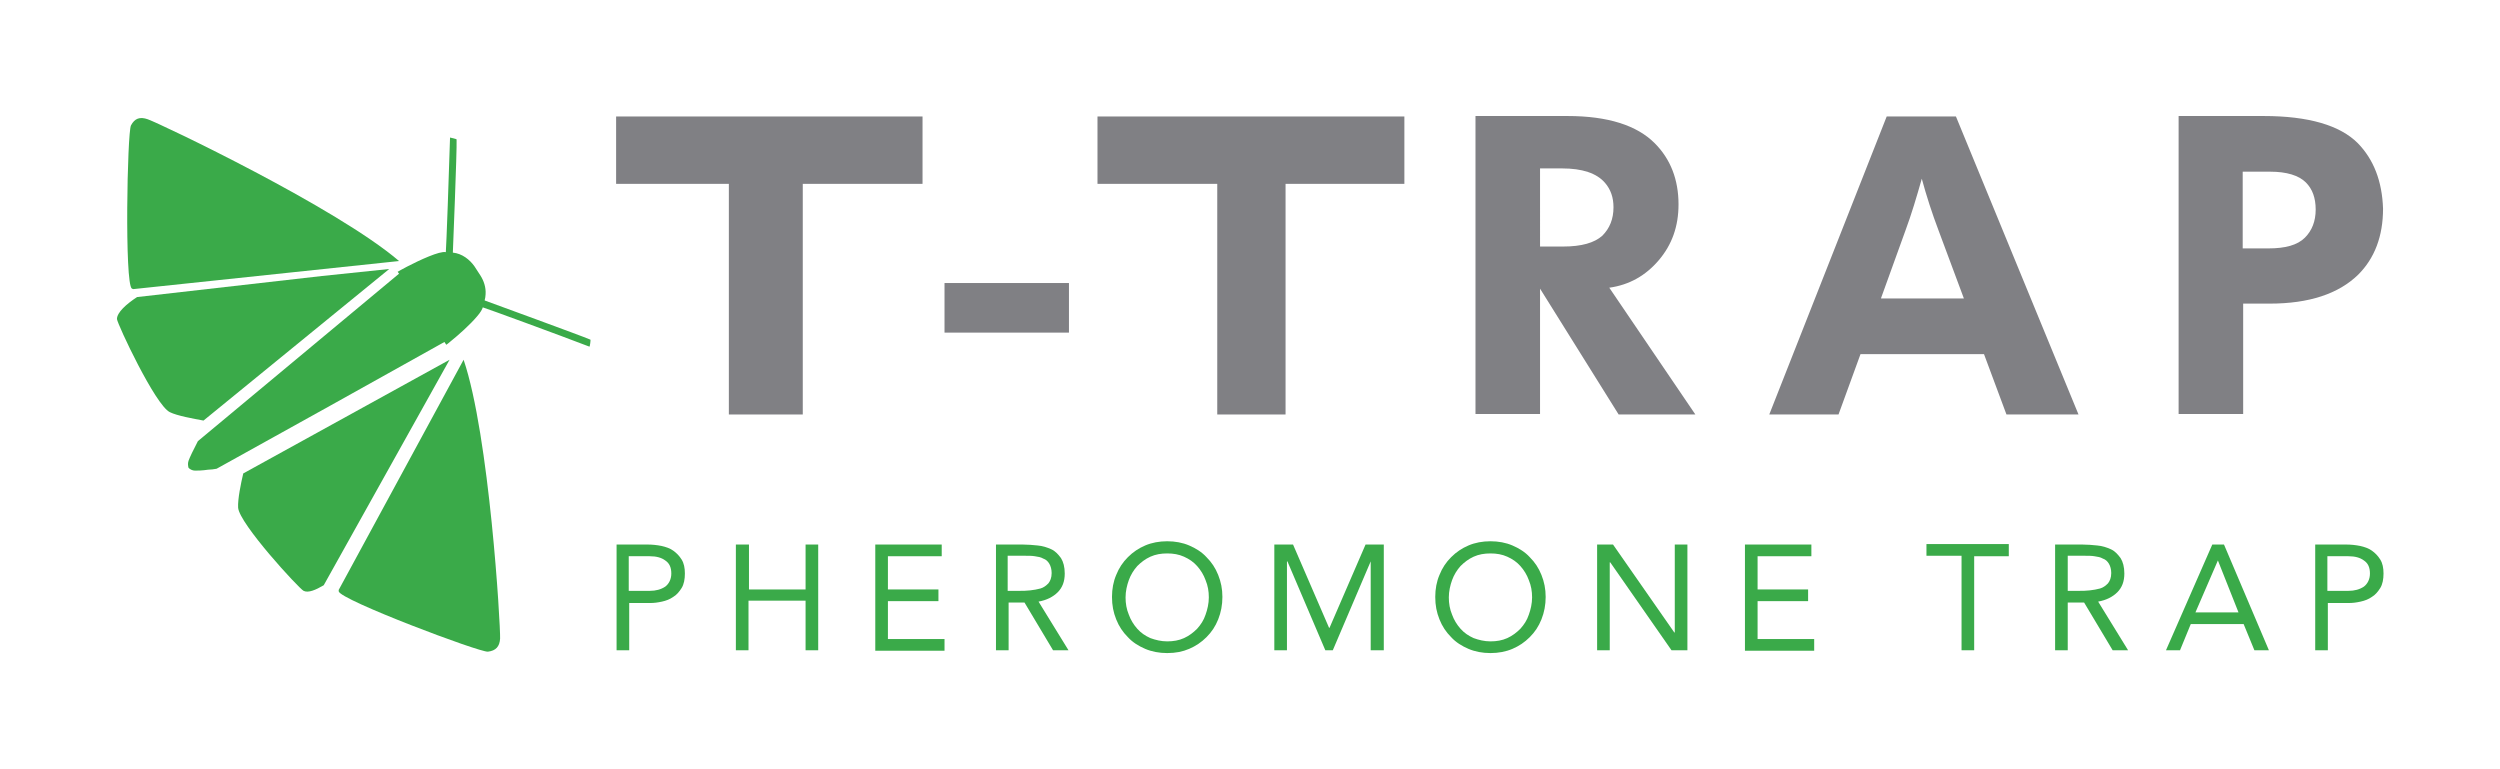
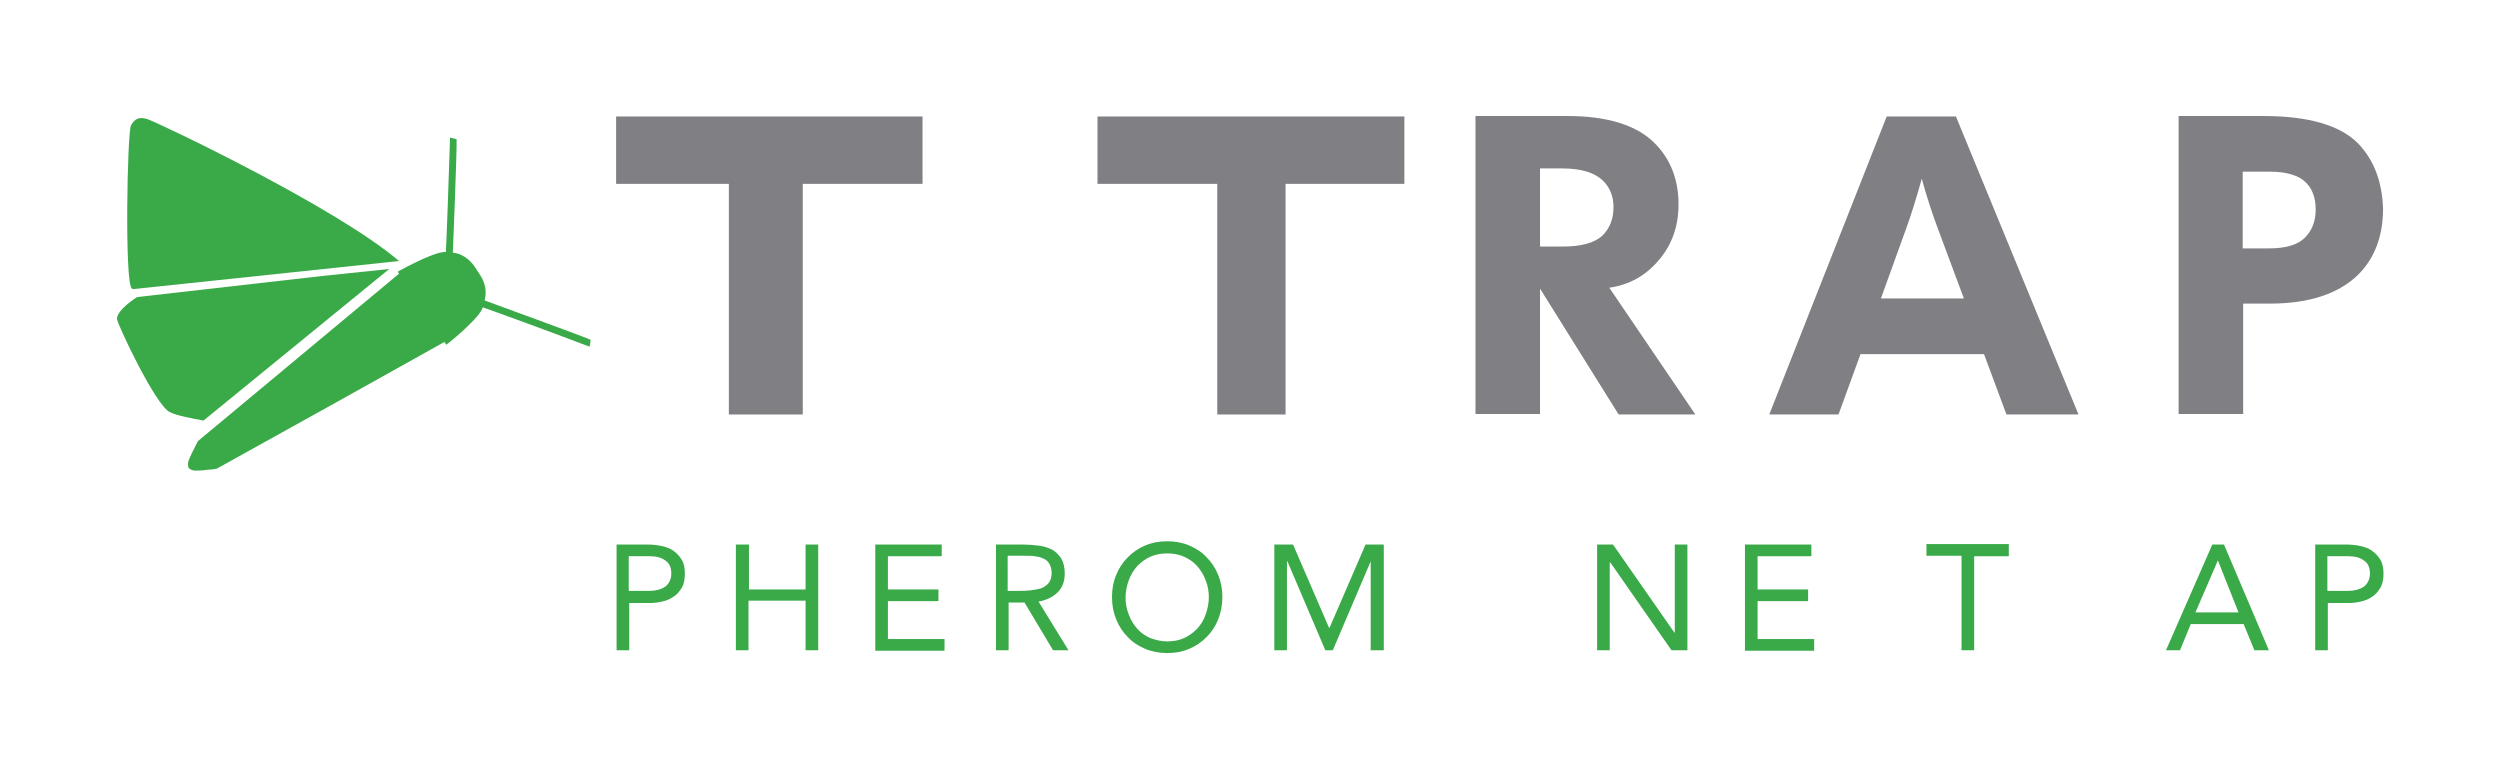
<svg xmlns="http://www.w3.org/2000/svg" id="Layer_1" x="0px" y="0px" viewBox="0 0 534.4 164.4" style="enable-background:new 0 0 534.4 164.4;" xml:space="preserve">
  <style type="text/css">	.st0{fill:#79B8CE;}	.st1{fill-rule:evenodd;clip-rule:evenodd;fill:#808084;}	.st2{fill:#F2B724;}	.st3{fill-rule:evenodd;clip-rule:evenodd;fill:#F2B724;}	.st4{fill:#3AAA49;}	.st5{fill-rule:evenodd;clip-rule:evenodd;fill:#3AAA49;}	.st6{fill:#808084;}</style>
  <g>
    <g>
      <path class="st4" d="M131.7,116.4h6.7c1,0,2,0.1,3,0.3c0.9,0.2,1.8,0.5,2.5,1c0.7,0.5,1.3,1.1,1.8,1.9s0.7,1.8,0.7,3   c0,1.2-0.2,2.3-0.7,3.1c-0.5,0.8-1.1,1.5-1.8,1.9c-0.7,0.5-1.5,0.8-2.4,1s-1.7,0.3-2.5,0.3h-4.5V139h-2.7V116.4z M134.4,126.3h4.5   c1.3,0,2.4-0.3,3.3-0.9c0.8-0.6,1.3-1.6,1.3-2.8c0-1.3-0.4-2.2-1.3-2.8c-0.8-0.6-1.9-0.9-3.3-0.9h-4.5V126.3z" />
      <path class="st4" d="M157.4,116.4h2.7v9.6h12.1v-9.6h2.7V139h-2.7v-10.6H160V139h-2.7V116.4z" />
      <path class="st4" d="M187.1,116.4h14.2v2.5h-11.5v7.1h10.8v2.5h-10.8v8.1h12.1v2.5h-14.8V116.4z" />
      <path class="st4" d="M212.8,116.4h5.8c1.1,0,2.2,0.1,3.2,0.2c1.1,0.1,2,0.4,2.9,0.8c0.9,0.4,1.5,1.1,2.1,1.9   c0.5,0.8,0.8,1.9,0.8,3.3c0,1.7-0.5,3-1.5,4c-1,1-2.4,1.7-4.1,2l6.4,10.4h-3.3l-6.1-10.2h-3.4V139h-2.7V116.4z M215.5,126.3h2.4   c0.7,0,1.5,0,2.3-0.1s1.5-0.2,2.2-0.4c0.7-0.2,1.2-0.6,1.7-1.1c0.4-0.5,0.7-1.2,0.7-2.2c0-0.8-0.2-1.5-0.5-2   c-0.3-0.5-0.7-0.9-1.3-1.1c-0.5-0.3-1.1-0.4-1.8-0.5c-0.6-0.1-1.3-0.1-2-0.1h-3.8V126.3z" />
      <path class="st4" d="M249.5,139.6c-1.7,0-3.3-0.3-4.7-0.9c-1.4-0.6-2.7-1.4-3.7-2.5c-1.1-1.1-1.9-2.3-2.5-3.8   c-0.6-1.5-0.9-3-0.9-4.8c0-1.7,0.3-3.3,0.9-4.7c0.6-1.5,1.4-2.7,2.5-3.8c1.1-1.1,2.3-1.9,3.7-2.5c1.4-0.6,3-0.9,4.7-0.9   c1.7,0,3.3,0.3,4.7,0.9c1.4,0.6,2.7,1.4,3.7,2.5c1.1,1.1,1.9,2.3,2.5,3.8c0.6,1.5,0.9,3,0.9,4.7c0,1.7-0.3,3.3-0.9,4.8   c-0.6,1.5-1.4,2.7-2.5,3.8c-1.1,1.1-2.3,1.9-3.7,2.5C252.8,139.3,251.3,139.6,249.5,139.6z M249.5,137.1c1.3,0,2.5-0.2,3.6-0.7   c1.1-0.5,2-1.2,2.8-2c0.8-0.9,1.4-1.8,1.8-3c0.4-1.1,0.7-2.4,0.7-3.7s-0.2-2.5-0.7-3.7c-0.4-1.1-1-2.1-1.8-3   c-0.8-0.9-1.7-1.5-2.8-2c-1.1-0.5-2.3-0.7-3.6-0.7c-1.3,0-2.5,0.2-3.6,0.7c-1.1,0.5-2,1.2-2.8,2c-0.8,0.9-1.4,1.9-1.8,3   c-0.4,1.1-0.7,2.4-0.7,3.7s0.2,2.5,0.7,3.7c0.4,1.1,1,2.1,1.8,3c0.8,0.9,1.7,1.5,2.8,2C247,136.8,248.2,137.1,249.5,137.1z" />
      <path class="st4" d="M272.4,116.4h4l7.7,17.8h0.1l7.7-17.8h3.9V139H293v-19H293l-8.1,19h-1.6l-8.1-19h-0.1v19h-2.7V116.4z" />
-       <path class="st4" d="M318.6,139.6c-1.7,0-3.3-0.3-4.7-0.9c-1.4-0.6-2.7-1.4-3.7-2.5c-1.1-1.1-1.9-2.3-2.5-3.8   c-0.6-1.5-0.9-3-0.9-4.8c0-1.7,0.3-3.3,0.9-4.7c0.6-1.5,1.4-2.7,2.5-3.8c1.1-1.1,2.3-1.9,3.7-2.5c1.4-0.6,3-0.9,4.7-0.9   s3.3,0.3,4.7,0.9c1.4,0.6,2.7,1.4,3.7,2.5c1.1,1.1,1.9,2.3,2.5,3.8c0.6,1.5,0.9,3,0.9,4.7c0,1.7-0.3,3.3-0.9,4.8   c-0.6,1.5-1.4,2.7-2.5,3.8c-1.1,1.1-2.3,1.9-3.7,2.5C321.9,139.3,320.3,139.6,318.6,139.6z M318.6,137.1c1.3,0,2.5-0.2,3.6-0.7   c1.1-0.5,2-1.2,2.8-2c0.8-0.9,1.4-1.8,1.8-3c0.4-1.1,0.7-2.4,0.7-3.7s-0.2-2.5-0.7-3.7c-0.4-1.1-1-2.1-1.8-3   c-0.8-0.9-1.7-1.5-2.8-2c-1.1-0.5-2.3-0.7-3.6-0.7c-1.3,0-2.5,0.2-3.6,0.7c-1.1,0.5-2,1.2-2.8,2c-0.8,0.9-1.4,1.9-1.8,3   c-0.4,1.1-0.7,2.4-0.7,3.7s0.2,2.5,0.7,3.7c0.4,1.1,1,2.1,1.8,3c0.8,0.9,1.7,1.5,2.8,2C316.1,136.8,317.3,137.1,318.6,137.1z" />
      <path class="st4" d="M341.4,116.4h3.4l13.1,18.8h0.1v-18.8h2.7V139h-3.4l-13.1-18.8h-0.1V139h-2.7V116.4z" />
      <path class="st4" d="M373,116.4h14.2v2.5h-11.5v7.1h10.8v2.5h-10.8v8.1h12.1v2.5H373V116.4z" />
      <path class="st4" d="M429.5,118.9H422V139h-2.7v-20.2h-7.5v-2.5h17.6V118.9z" />
-       <path class="st4" d="M439.3,116.4h5.8c1.1,0,2.2,0.1,3.2,0.2c1.1,0.1,2,0.4,2.9,0.8c0.9,0.4,1.5,1.1,2.1,1.9   c0.5,0.8,0.8,1.9,0.8,3.3c0,1.7-0.5,3-1.5,4c-1,1-2.4,1.7-4.1,2l6.4,10.4h-3.3l-6.1-10.2H442V139h-2.7V116.4z M442,126.3h2.4   c0.7,0,1.5,0,2.3-0.1s1.5-0.2,2.2-0.4c0.7-0.2,1.2-0.6,1.7-1.1c0.4-0.5,0.7-1.2,0.7-2.2c0-0.8-0.2-1.5-0.5-2   c-0.3-0.5-0.7-0.9-1.3-1.1c-0.5-0.3-1.1-0.4-1.8-0.5c-0.6-0.1-1.3-0.1-2-0.1H442V126.3z" />
      <path class="st4" d="M472.9,116.4h2.5l9.6,22.6h-3.1l-2.3-5.6h-11.3L466,139h-3L472.9,116.4z M474.1,119.8L474.1,119.8l-4.8,11.1   h9.2L474.1,119.8z" />
      <path class="st4" d="M494.8,116.4h6.7c1,0,2,0.1,3,0.3c0.9,0.2,1.8,0.5,2.5,1c0.7,0.5,1.3,1.1,1.8,1.9s0.7,1.8,0.7,3   c0,1.2-0.2,2.3-0.7,3.1c-0.5,0.8-1.1,1.5-1.8,1.9c-0.7,0.5-1.5,0.8-2.4,1c-0.9,0.2-1.7,0.3-2.5,0.3h-4.5V139h-2.7V116.4z    M497.5,126.3h4.5c1.3,0,2.4-0.3,3.3-0.9c0.8-0.6,1.3-1.6,1.3-2.8c0-1.3-0.4-2.2-1.3-2.8c-0.8-0.6-1.9-0.9-3.3-0.9h-4.5V126.3z" />
    </g>
    <g>
      <path class="st5" d="M28.5,61.8l56.8-6C72,44.4,34.4,26.5,31.6,25.5c-1.7-0.6-2.8-0.2-3.6,1.3c-0.8,1.5-1.4,34,0.2,34.9   C28.3,61.7,28.4,61.8,28.5,61.8" />
      <path class="st5" d="M83.2,57.5L68.8,59l-39.5,4.5C27,65,25,66.8,25,68.2c0.1,1.1,8.2,18.4,11.3,19.9c1.6,0.8,5.1,1.4,7.2,1.8   L83.2,57.5L83.2,57.5z" />
-       <path class="st5" d="M52,101.2c-0.5,2.1-1.2,5.5-1.1,7.3c0.2,3.4,13,17.3,14,17.8c1,0.5,2.6-0.2,4.3-1.2l26.9-48.2L52,101.2   L52,101.2z" />
-       <path class="st5" d="M72.4,126.1c0,0.1,0,0.2,0,0.3c0.2,1.8,30.2,13.1,31.9,12.9c1.7-0.2,2.5-1.1,2.6-2.8   c0.1-2.9-2.3-43.4-7.8-59.6L72.4,126.1L72.4,126.1z" />
      <path class="st5" d="M126.2,72.6c-2.1-0.9-20.8-7.7-22.4-8.3c-0.1,0-0.2-0.1-0.2-0.1c0.1-0.4,0.2-0.9,0.2-1.3   c0.1-1.5-0.4-2.9-1.1-4l-1.3-2c-1-1.4-2.6-2.7-4.6-2.9c0-0.2,0.9-21.8,0.8-24.2c0-0.1-1.4-0.4-1.4-0.4c-0.2,7-0.8,23.5-0.9,24.5   c-1.3-0.3-5.6,1.7-8.3,3.1c-1,0.5-1.8,1-2,1.1l0.3,0.4L43.5,93.3l-1.2,1l0,0c-0.9,1.7-1.8,3.6-2,4.2c-0.2,0.6-0.1,1.1,0,1.5   c0.3,0.3,0.8,0.6,1.4,0.6c0.4,0,1.5,0,2.8-0.2c0.6,0,1.2-0.1,1.8-0.2l24.5-13.6L95,73.1l0.4,0.6c0.2-0.1,0.5-0.4,1-0.8   c1.5-1.2,4.1-3.5,5.6-5.3c0.7-0.8,1.1-1.5,1.2-1.9c1,0.3,16.3,5.9,22.8,8.4C126.1,74.1,126.3,72.6,126.2,72.6" />
    </g>
    <g>
      <polygon class="st6" points="183.3,24.9 142.1,24.9 142.1,24.9 131.7,24.9 131.7,39.3 155.8,39.3 155.8,88.6 157.2,88.6    169.6,88.6 171.6,88.6 171.6,39.3 197.2,39.3 197.2,24.9 183.3,24.9   " />
-       <rect x="201.9" y="60.5" class="st6" width="26.6" height="10.6" />
      <polygon class="st6" points="288.4,24.9 247.3,24.9 247.3,24.9 234.6,24.9 234.6,39.3 260.2,39.3 260.2,88.6 260.9,88.6    274.6,88.6 274.8,88.6 274.8,39.3 300.2,39.3 300.2,24.9 288.4,24.9   " />
      <path class="st6" d="M504,30.6c-3.8-3.8-10.5-5.8-20.1-5.8h-18.2v63.7h13.8V64.9h5.7c8.4,0,14.7-2.1,18.9-6.2   c3.5-3.5,5.3-8.2,5.3-14.1C509.2,38.7,507.4,34.1,504,30.6z M492.7,50.8c-1.6,1.6-4.2,2.3-7.8,2.3h-5.5V36.7h5.9   c3.5,0,6.1,0.8,7.6,2.3c1.4,1.4,2.1,3.3,2.1,5.8C495,47.3,494.2,49.3,492.7,50.8z" />
      <path class="st6" d="M403.3,24.9l-25.1,63.7h14.8l4.7-12.9h26.4l4.8,12.9h15.4l-26.2-63.7H403.3z M402.1,63.7l5.2-14.4   c1.3-3.5,2.4-7.2,3.5-11.1c1,3.7,2.2,7.4,3.6,11.1l5.4,14.5H402.1z" />
      <path class="st6" d="M354.6,55.6c2.8-3.3,4.2-7.2,4.2-11.9c0-5.3-1.7-9.7-5.1-13.1c-3.8-3.8-10-5.8-18.6-5.8h-19.7v63.7h13.8V61.7   L346,88.6h16.4L344,61.5C348.3,60.9,351.8,58.9,354.6,55.6z M334.1,52.7h-4.9V36h4.7c4.3,0,7.4,1,9.2,3.1c1.2,1.4,1.8,3.1,1.8,5.2   c0,2.5-0.8,4.5-2.4,6.1C340.8,51.9,338.1,52.7,334.1,52.7z" />
    </g>
  </g>
</svg>